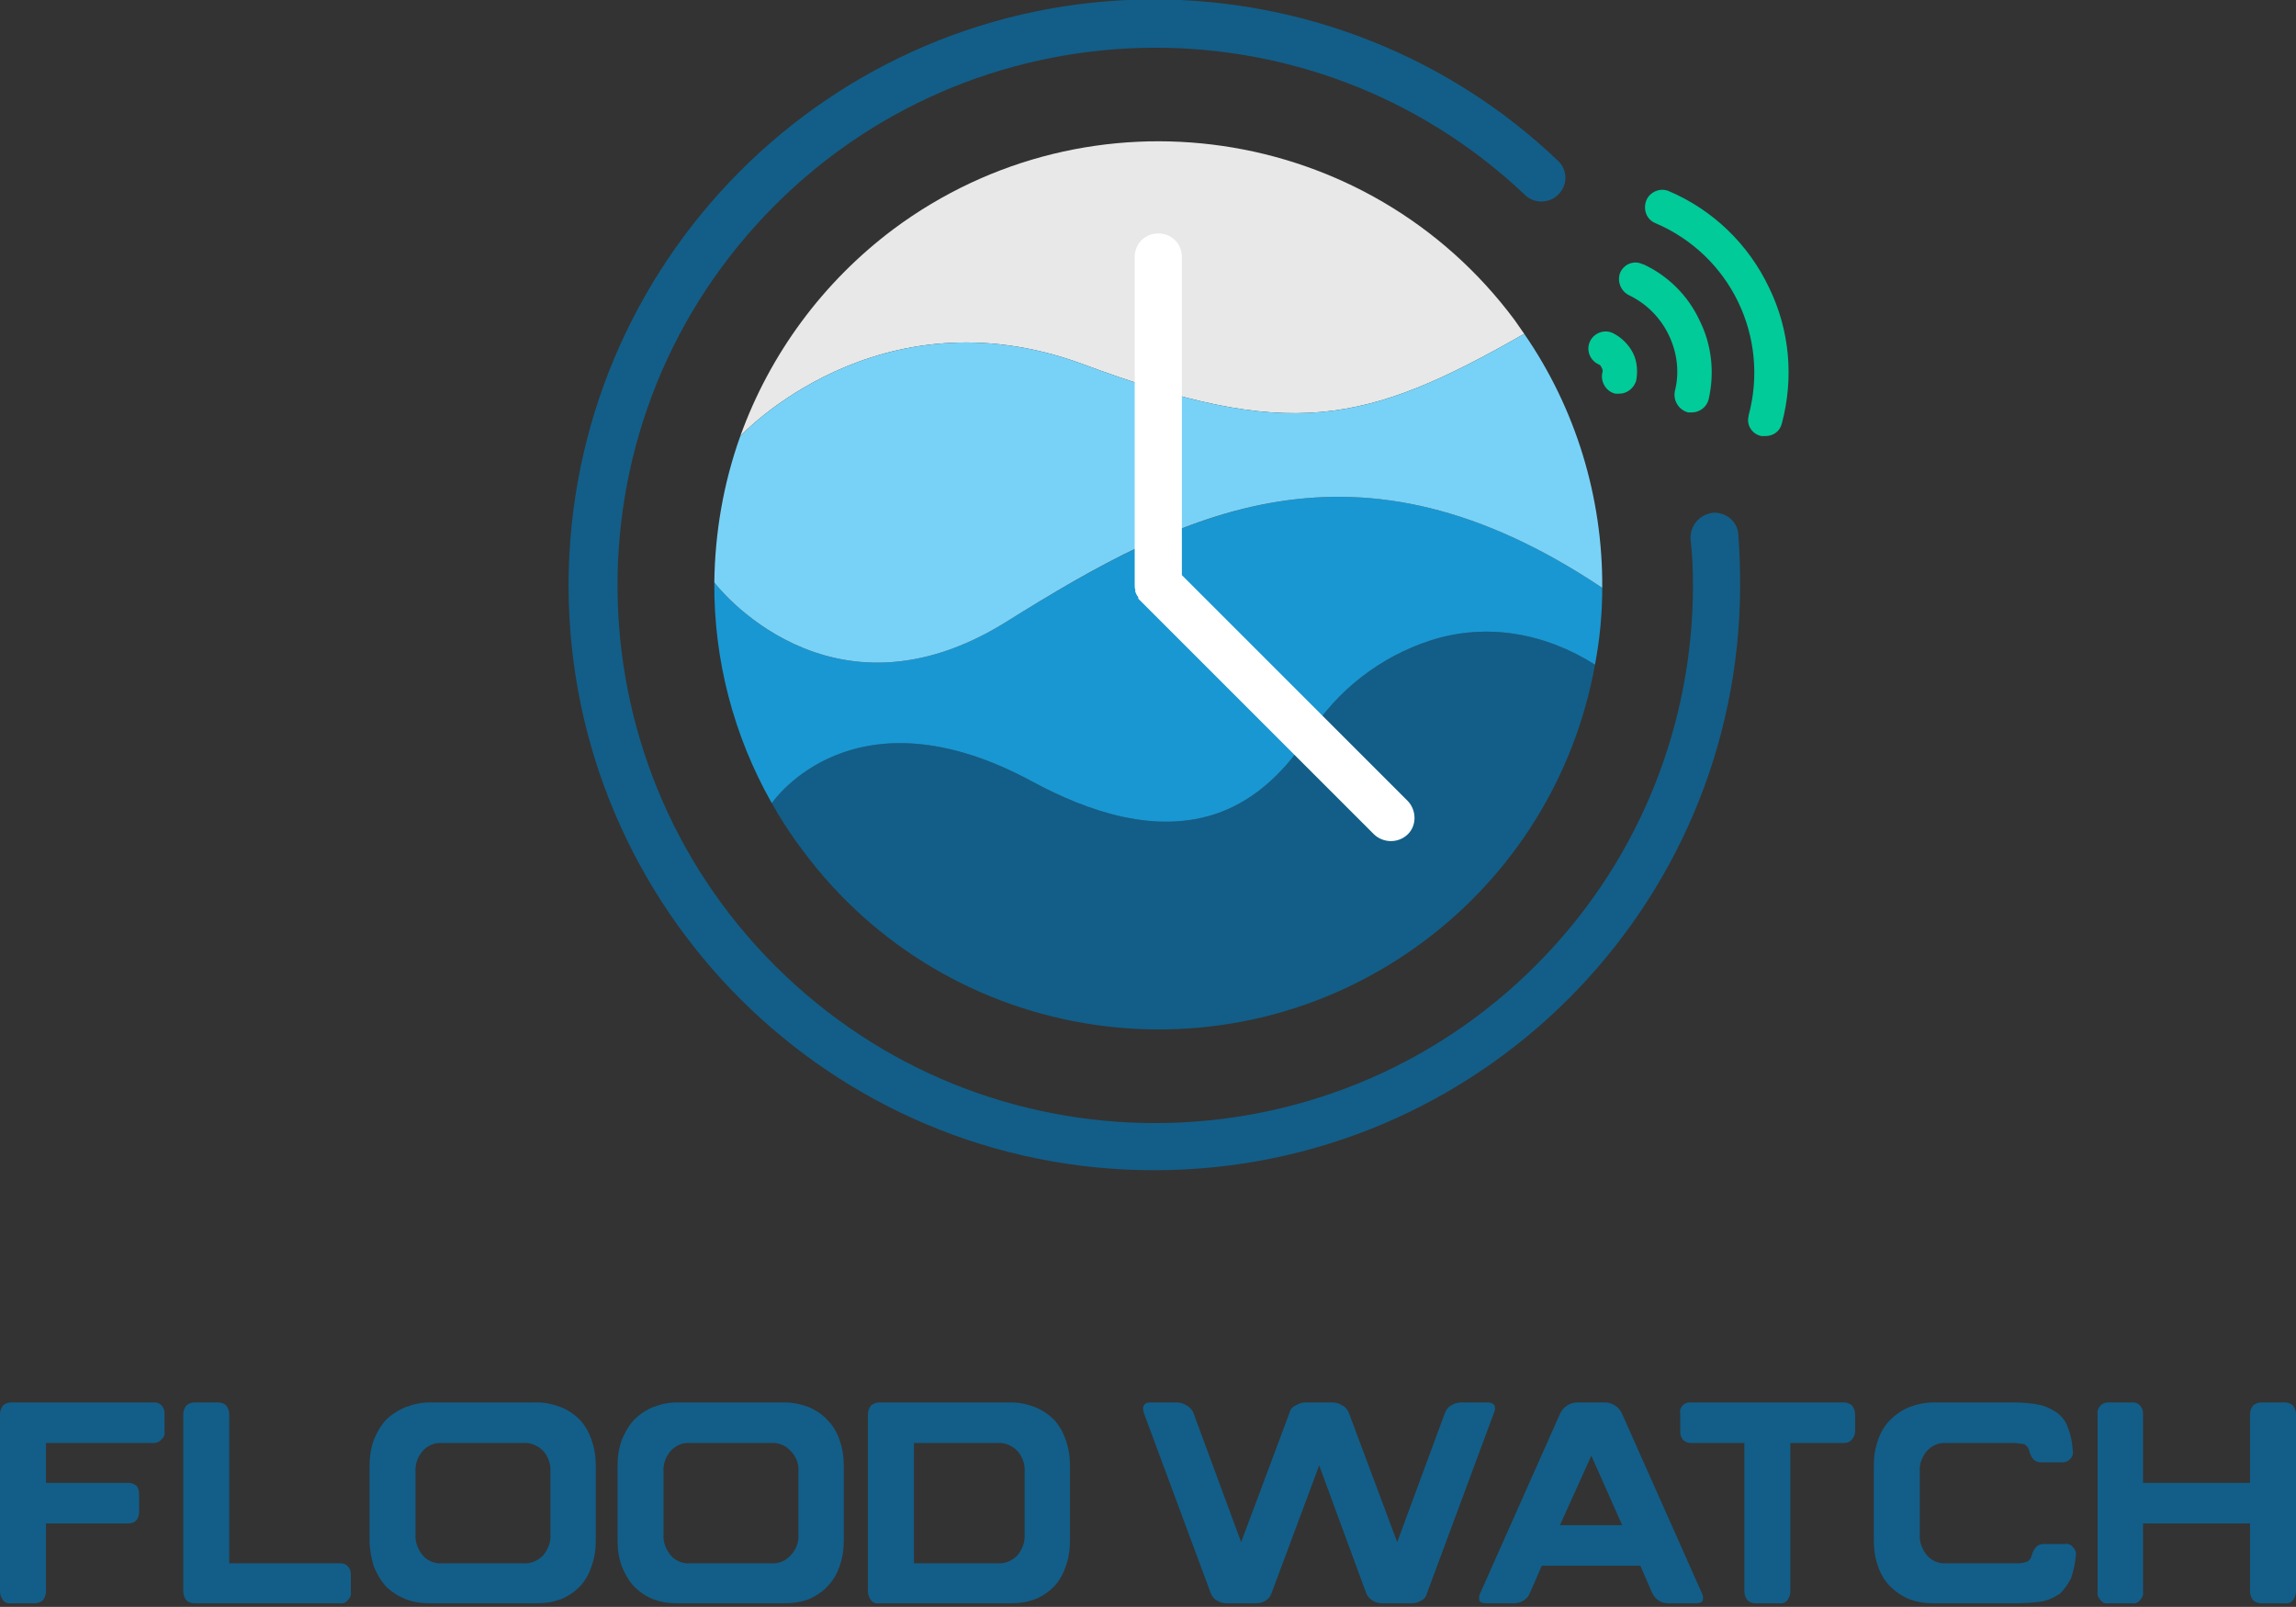
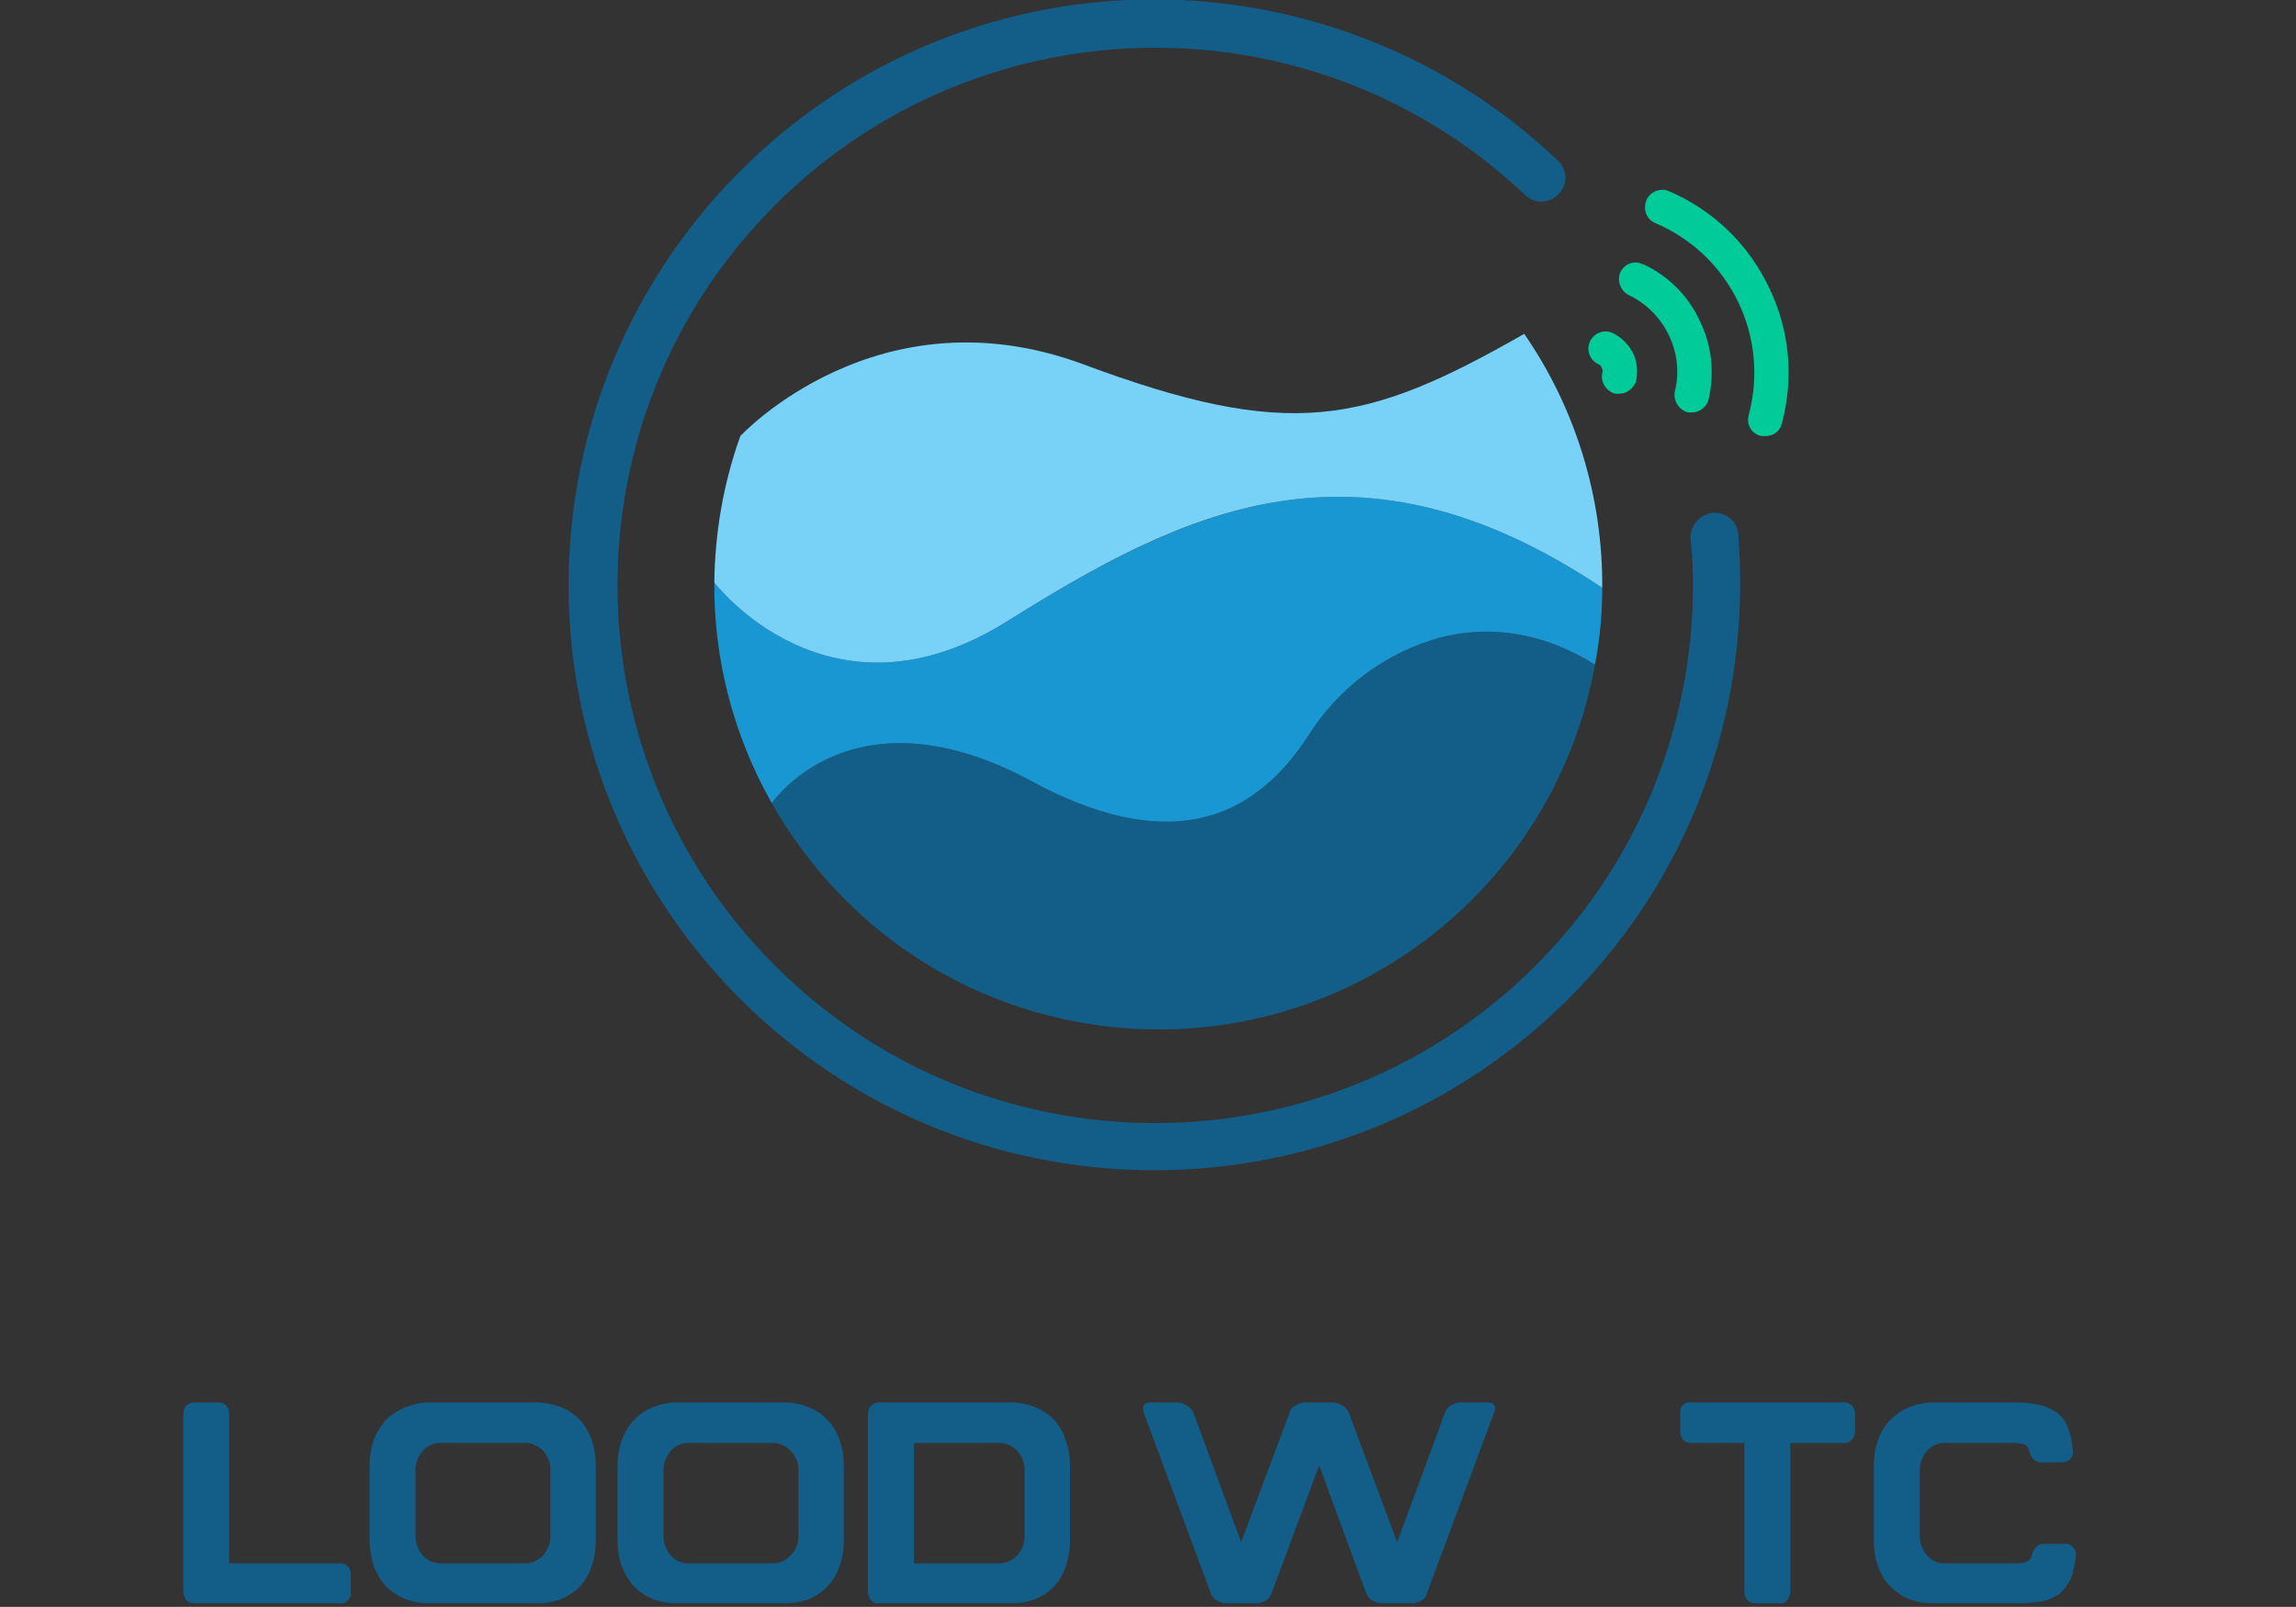
<svg xmlns="http://www.w3.org/2000/svg" version="1.1" id="Layer_1" x="0px" y="0px" viewBox="0 0 379.6 265.7" style="enable-background:new 0 0 379.6 265.7;" xml:space="preserve">
  <rect x="0" y="0" width="379.6" height="265.7" fill="#333333" stroke="none" />
  <style type="text/css">
	.st0{fill:#E8E8E8;}
	.st1{fill:#125E88;}
	.st2{fill:#1997D2;}
	.st3{fill:#78D2F7;}
	.st4{fill:#FFFFFF;}
	.st5{fill:#00CB99;}
</style>
  <g id="Layer_2_1_">
    <g id="레이어_1">
      <g>
        <g>
          <g>
-             <path class="st0" d="M179,60.2c34.1,12.7,46.6,10.1,73-5l-1.6-2.3c-24.2-32.5-70.2-39.2-102.7-15       c-11.6,8.7-20.4,20.6-25.3,34.2C122.5,72,145.1,47.7,179,60.2z" />
            <path class="st1" d="M236.5,105.9c-8.3,2.7-15.4,8.2-20.1,15.6c-3.6,5.6-8.5,10.6-14.9,12.9c-10.3,3.7-21.6-0.2-30.7-5.1       c-29.6-16.1-42.9,3.1-43.2,3.5c1.5,2.7,3.2,5.3,5.1,7.8c24.1,32.5,70,39.3,102.5,15.2c15-11.1,25.2-27.5,28.5-45.9       C255.5,104.7,245.8,102.9,236.5,105.9z" />
            <path class="st2" d="M166.4,102.8c-29.3,18.3-48.2-6.3-48.3-6.5c-0.1,12.8,3.2,25.4,9.5,36.5c0.3-0.4,13.6-19.6,43.2-3.5       c9.1,4.9,20.4,8.8,30.7,5.1c6.4-2.3,11.3-7.3,14.9-12.9c4.7-7.4,11.8-12.9,20.1-15.6c9.3-3,19-1.2,27.2,4       c0.8-4.2,1.2-8.4,1.2-12.7C224.2,70,195.8,84.5,166.4,102.8z" />
            <path class="st3" d="M179,60.2c-33.9-12.5-56.5,11.8-56.6,11.9c-2.8,7.8-4.2,16-4.3,24.2c0.1,0.2,19,24.8,48.3,6.5       s57.8-32.8,98.5-5.6c0.1-15-4.4-29.7-12.9-42C225.6,70.3,213.1,72.9,179,60.2z" />
          </g>
-           <path class="st4" d="M232.7,132.4l-37.3-37.3V42.5c0-2.2-1.7-3.9-3.9-3.9c-2.2,0-3.9,1.7-3.9,3.9v54.3c0,0.2,0,0.5,0.1,0.7v0.4      c0.1,0.1,0.1,0.2,0.2,0.4s0.1,0.2,0.2,0.3s0.1,0.2,0.1,0.4l0.5,0.5l0,0l38.4,38.4c1.5,1.5,4,1.6,5.6,0.1      S234.2,133.9,232.7,132.4L232.7,132.4z" />
          <g>
            <path class="st5" d="M279.7,68.2h-0.6c-1.5-0.4-2.5-1.9-2.2-3.5c0.8-3.1,0.4-6.4-1-9.3c-1.4-2.9-3.7-5.2-6.6-6.6       c-1.4-0.7-2-2.4-1.4-3.8c0.7-1.4,2.3-2,3.7-1.3c0,0,0,0,0.1,0c4.1,1.9,7.4,5.2,9.3,9.3c2,4,2.5,8.6,1.5,13       C282.2,67.3,281,68.2,279.7,68.2z" />
            <path class="st5" d="M267.7,65.1h-0.6c-1.5-0.3-2.5-1.9-2.2-3.4c0.1-0.3,0.1-0.6-0.1-0.9c-0.1-0.3-0.3-0.5-0.6-0.6       c-1.4-0.7-2-2.4-1.3-3.8c0.7-1.4,2.4-2,3.8-1.3c1.4,0.7,2.6,1.9,3.3,3.3c0.7,1.4,0.8,3.1,0.5,4.6       C270.1,64.2,269,65.1,267.7,65.1z" />
            <path class="st5" d="M291.9,72.1h-0.7c-1.5-0.3-2.5-1.8-2.1-3.3c0,0,0,0,0-0.1c3.5-13-3-26.5-15.4-31.8       c-1.5-0.6-2.1-2.3-1.5-3.8c0.6-1.4,2.3-2.1,3.7-1.5c7.3,3.1,13.2,8.8,16.6,16c3.4,7,4.1,14.9,2.1,22.4       C294.3,71.3,293.2,72.1,291.9,72.1z" />
          </g>
          <path class="st1" d="M191,193.5c-53.5,0.1-96.9-43.2-97-96.6C94,43.4,137.2,0,190.7-0.1c24.9,0,48.9,9.5,66.9,26.7      c1.6,1.5,1.6,4,0.1,5.5c-1.5,1.6-4,1.6-5.5,0.2C216.6-1.5,160.3,0,126.5,35.6s-32.3,91.9,3.3,125.7s91.9,32.3,125.7-3.3      c15.7-16.5,24.4-38.4,24.4-61.2c0-2.6-0.1-5.1-0.4-7.7c-0.1-2.2,1.5-4,3.6-4.3c2.1-0.2,4.1,1.3,4.3,3.5c0,0,0,0.1,0,0.1      c0.2,2.7,0.3,5.6,0.3,8.4C287.6,150.2,244.4,193.4,191,193.5z" />
        </g>
        <g>
-           <path class="st1" d="M0,233.8c0-0.5,0.2-1,0.5-1.4c0.3-0.3,0.8-0.5,1.3-0.5h23.6c0.9-0.1,1.7,0.6,1.8,1.6c0,0.1,0,0.2,0,0.3v2.9      c0.1,0.5-0.1,1-0.5,1.3c-0.3,0.4-0.8,0.6-1.3,0.6H7.6v6.6h13.7c0.5,0,0.9,0.2,1.3,0.5c0.3,0.4,0.4,0.9,0.4,1.4v2.9      c0,0.5-0.1,0.9-0.4,1.3c-0.3,0.4-0.8,0.6-1.3,0.6H7.6v11.3c0,0.5-0.2,1-0.5,1.4c-0.3,0.3-0.8,0.5-1.3,0.5h-4      c-0.5,0.1-1-0.1-1.3-0.5c-0.3-0.4-0.5-0.9-0.5-1.4L0,233.8z" />
          <path class="st1" d="M30.3,233.8c0-0.5,0.2-1,0.5-1.4c0.4-0.3,0.8-0.5,1.3-0.5h4c0.5,0,1,0.2,1.3,0.5c0.3,0.4,0.5,0.9,0.5,1.4      v24.7h18.3c0.9-0.1,1.7,0.6,1.8,1.6c0,0.1,0,0.2,0,0.3v2.8c0.1,0.5-0.1,1-0.5,1.4c-0.3,0.4-0.8,0.6-1.3,0.5H32.1      c-0.5,0-1-0.2-1.3-0.5c-0.3-0.4-0.5-0.9-0.5-1.4V233.8z" />
          <path class="st1" d="M61.1,242.4c0-1.5,0.2-2.9,0.7-4.3c0.5-1.2,1.1-2.3,2-3.3c0.9-0.9,2-1.6,3.2-2.1c1.3-0.5,2.6-0.8,4-0.8      h17.8c1.4,0,2.7,0.3,4,0.8c1.2,0.5,2.2,1.2,3.1,2.1c0.9,1,1.5,2.1,1.9,3.3c0.5,1.4,0.7,2.8,0.7,4.3v12.3c0,1.5-0.2,2.9-0.7,4.3      c-0.4,1.2-1,2.3-1.9,3.3c-0.9,0.9-1.9,1.6-3.1,2.1c-1.3,0.5-2.6,0.7-4,0.7H71c-1.4,0-2.7-0.2-4-0.7c-1.2-0.5-2.3-1.2-3.2-2.1      c-0.9-1-1.5-2.1-2-3.3c-0.4-1.4-0.7-2.8-0.7-4.3V242.4z M68.7,253.7c-0.1,1.3,0.4,2.5,1.2,3.5c0.8,0.9,2,1.4,3.2,1.3h13.4      c1.2,0.1,2.4-0.4,3.3-1.3c0.8-1,1.3-2.2,1.2-3.5v-10.4c0.1-1.2-0.4-2.5-1.2-3.4c-0.9-0.9-2.1-1.4-3.3-1.3H73.1      c-1.2-0.1-2.4,0.4-3.2,1.3c-0.8,0.9-1.3,2.2-1.2,3.4L68.7,253.7z" />
          <path class="st1" d="M102.1,242.4c0-1.5,0.2-2.9,0.7-4.3c0.5-1.2,1.1-2.3,2-3.3c0.9-0.9,1.9-1.6,3.1-2.1c1.3-0.5,2.6-0.8,4-0.8      h17.8c1.4,0,2.8,0.3,4.1,0.8c1.1,0.5,2.2,1.2,3,2.1c0.9,0.9,1.6,2.1,2,3.3c0.5,1.4,0.7,2.8,0.7,4.3v12.3c0,1.5-0.2,2.9-0.7,4.3      c-0.4,1.2-1.1,2.4-2,3.3c-0.8,0.9-1.9,1.6-3,2.1c-1.3,0.5-2.7,0.7-4.1,0.7h-17.8c-1.4,0-2.7-0.2-4-0.7c-1.2-0.5-2.2-1.2-3.1-2.1      c-0.9-1-1.5-2.1-2-3.3c-0.5-1.4-0.7-2.8-0.7-4.3L102.1,242.4z M109.7,253.7c-0.1,1.3,0.4,2.5,1.2,3.5c0.8,0.9,2,1.4,3.2,1.3      h13.4c1.2,0.1,2.4-0.4,3.2-1.3c0.9-0.9,1.4-2.2,1.3-3.5v-10.4c0.1-1.3-0.4-2.5-1.3-3.4c-0.8-0.9-2-1.4-3.2-1.3h-13.4      c-1.2-0.1-2.4,0.4-3.2,1.3c-0.8,0.9-1.3,2.2-1.2,3.4L109.7,253.7z" />
          <path class="st1" d="M143.5,233.8c0-0.5,0.2-1,0.5-1.4c0.4-0.3,0.8-0.5,1.3-0.5h21.9c1.4,0,2.7,0.3,4,0.8      c1.2,0.5,2.2,1.2,3.1,2.1c0.9,1,1.5,2.1,1.9,3.3c0.5,1.4,0.7,2.8,0.7,4.3v12.3c0,1.5-0.2,2.9-0.7,4.3c-0.4,1.2-1,2.3-1.9,3.3      c-0.9,0.9-1.9,1.6-3.1,2.1c-1.3,0.5-2.6,0.7-4,0.7h-21.9c-0.5,0.1-1-0.1-1.3-0.5c-0.3-0.4-0.5-0.9-0.5-1.4V233.8z M151.1,258.5      h13.8c1.2,0.1,2.4-0.4,3.3-1.3c0.8-1,1.3-2.2,1.2-3.5v-10.4c0.1-1.2-0.4-2.5-1.2-3.4c-0.9-0.9-2.1-1.4-3.3-1.3h-13.8V258.5z" />
          <path class="st1" d="M189.1,233.6c-0.1-0.5-0.2-0.9,0-1.2s0.4-0.5,1-0.5h4.5c0.6,0,1.1,0.2,1.6,0.5c0.5,0.3,0.9,0.7,1.1,1.2      l7.9,21.4l8-21.4c0.1-0.5,0.5-1,1-1.2c0.5-0.3,1-0.5,1.6-0.5h4.6c0.5,0,1.1,0.2,1.5,0.5c0.5,0.2,0.9,0.7,1.1,1.2l8,21.4      l7.9-21.4c0.2-0.5,0.5-0.9,1-1.2c0.5-0.3,1-0.5,1.6-0.5h4.6c0.4,0,0.8,0.2,1,0.5c0.1,0.4,0.1,0.8-0.1,1.2l-11.1,29.9      c-0.1,0.5-0.5,1-1,1.2c-0.5,0.3-1,0.4-1.6,0.4h-4.7c-0.6,0-1.1-0.1-1.6-0.4c-0.5-0.3-0.9-0.7-1.1-1.2l-7.8-21.2l-7.9,21.2      c-0.2,0.5-0.5,0.9-1,1.2c-0.5,0.3-1,0.4-1.6,0.4h-4.8c-0.5,0-1-0.1-1.5-0.4c-0.5-0.2-0.9-0.7-1.1-1.2L189.1,233.6z" />
-           <path class="st1" d="M258,233.6c0.3-0.5,0.6-0.9,1.1-1.2c0.5-0.3,1-0.5,1.6-0.5h4.7c0.6,0,1.1,0.2,1.6,0.5      c0.5,0.3,0.8,0.7,1.1,1.2l13.3,29.9c0.2,0.4,0.2,0.8,0.1,1.2c-0.2,0.3-0.5,0.4-1.1,0.4h-4.6c-0.5,0-1-0.1-1.5-0.4      c-0.5-0.3-0.8-0.7-1.1-1.2l-2-4.6h-16.3l-2,4.6c-0.2,0.5-0.6,0.9-1.1,1.2c-0.5,0.3-1,0.4-1.5,0.4h-4.6c-0.6,0-0.9-0.1-1.1-0.4      c-0.1-0.4-0.1-0.8,0.1-1.2L258,233.6z M257.9,252.2h10.3l-5.1-11.5L257.9,252.2z" />
          <path class="st1" d="M279.5,238.6c-0.5,0-1-0.2-1.3-0.6c-0.3-0.4-0.4-0.8-0.4-1.3v-2.9c-0.2-0.9,0.4-1.7,1.3-1.9      c0.1,0,0.3,0,0.4,0h25.4c0.5,0,0.9,0.2,1.3,0.5c0.3,0.4,0.5,0.9,0.5,1.4v2.9c0,0.5-0.2,0.9-0.5,1.3c-0.3,0.4-0.8,0.6-1.3,0.6      H296v24.6c0,0.5-0.2,1-0.5,1.4c-0.3,0.4-0.8,0.6-1.3,0.5h-4c-0.5,0-1-0.2-1.3-0.5c-0.3-0.4-0.5-0.9-0.5-1.4v-24.6H279.5z" />
          <path class="st1" d="M319.6,265.1c-1.4,0-2.7-0.2-4-0.7c-1.2-0.5-2.2-1.2-3.1-2.1c-0.9-0.9-1.6-2.1-2-3.3      c-0.5-1.4-0.7-2.8-0.7-4.3v-12.3c0-1.5,0.2-2.9,0.7-4.3c0.4-1.2,1.1-2.4,2-3.3c0.9-0.9,1.9-1.6,3.1-2.1c1.3-0.5,2.6-0.8,4-0.8      h13.3c1.4,0,2.9,0.1,4.3,0.4c1,0.2,2,0.7,2.9,1.3c0.8,0.6,1.5,1.5,1.8,2.5c0.5,1.2,0.7,2.5,0.8,3.8c0.1,0.5-0.1,1-0.4,1.3      c-0.3,0.4-0.8,0.6-1.3,0.6h-3.6c-0.9,0-1.6-0.6-1.9-1.9c-0.1-0.5-0.4-0.8-0.8-1.1l-1.5-0.2h-11.4c-1.2-0.1-2.4,0.4-3.2,1.3      c-0.8,0.9-1.3,2.2-1.2,3.4v10.4c-0.1,1.3,0.4,2.5,1.2,3.5c0.8,0.9,2,1.4,3.2,1.3h11.8c0.5,0,1.1-0.1,1.6-0.3      c0.4-0.2,0.6-0.6,0.7-1c0.4-1.3,1-1.9,2-1.9h3.5c0.5-0.1,1,0.1,1.3,0.5c0.4,0.4,0.6,0.9,0.5,1.4c-0.1,1.3-0.4,2.6-0.8,3.8      c-0.5,0.9-1.1,1.8-1.8,2.5c-0.9,0.6-1.9,1.1-3,1.3c-1.4,0.2-2.8,0.3-4.2,0.3L319.6,265.1z" />
-           <path class="st1" d="M346.8,233.8c-0.1-0.5,0.1-1,0.5-1.4c0.3-0.3,0.7-0.5,1.2-0.5h4c0.9-0.1,1.7,0.6,1.8,1.6c0,0.1,0,0.2,0,0.3      v11.4H372v-11.4c0-0.5,0.2-1,0.5-1.4c0.4-0.3,0.8-0.5,1.3-0.5h4c0.5,0,1,0.2,1.3,0.5c0.3,0.4,0.5,0.9,0.5,1.4v29.4      c0,0.5-0.2,1-0.5,1.4c-0.3,0.4-0.8,0.6-1.3,0.5h-4c-0.5,0-1-0.2-1.3-0.5c-0.3-0.4-0.5-0.9-0.5-1.4v-11.3h-17.7v11.3      c0.1,0.5-0.1,1-0.5,1.4c-0.3,0.4-0.8,0.6-1.3,0.5h-4c-0.5,0.1-0.9-0.1-1.2-0.5c-0.4-0.4-0.6-0.9-0.5-1.4V233.8z" />
        </g>
      </g>
    </g>
  </g>
</svg>